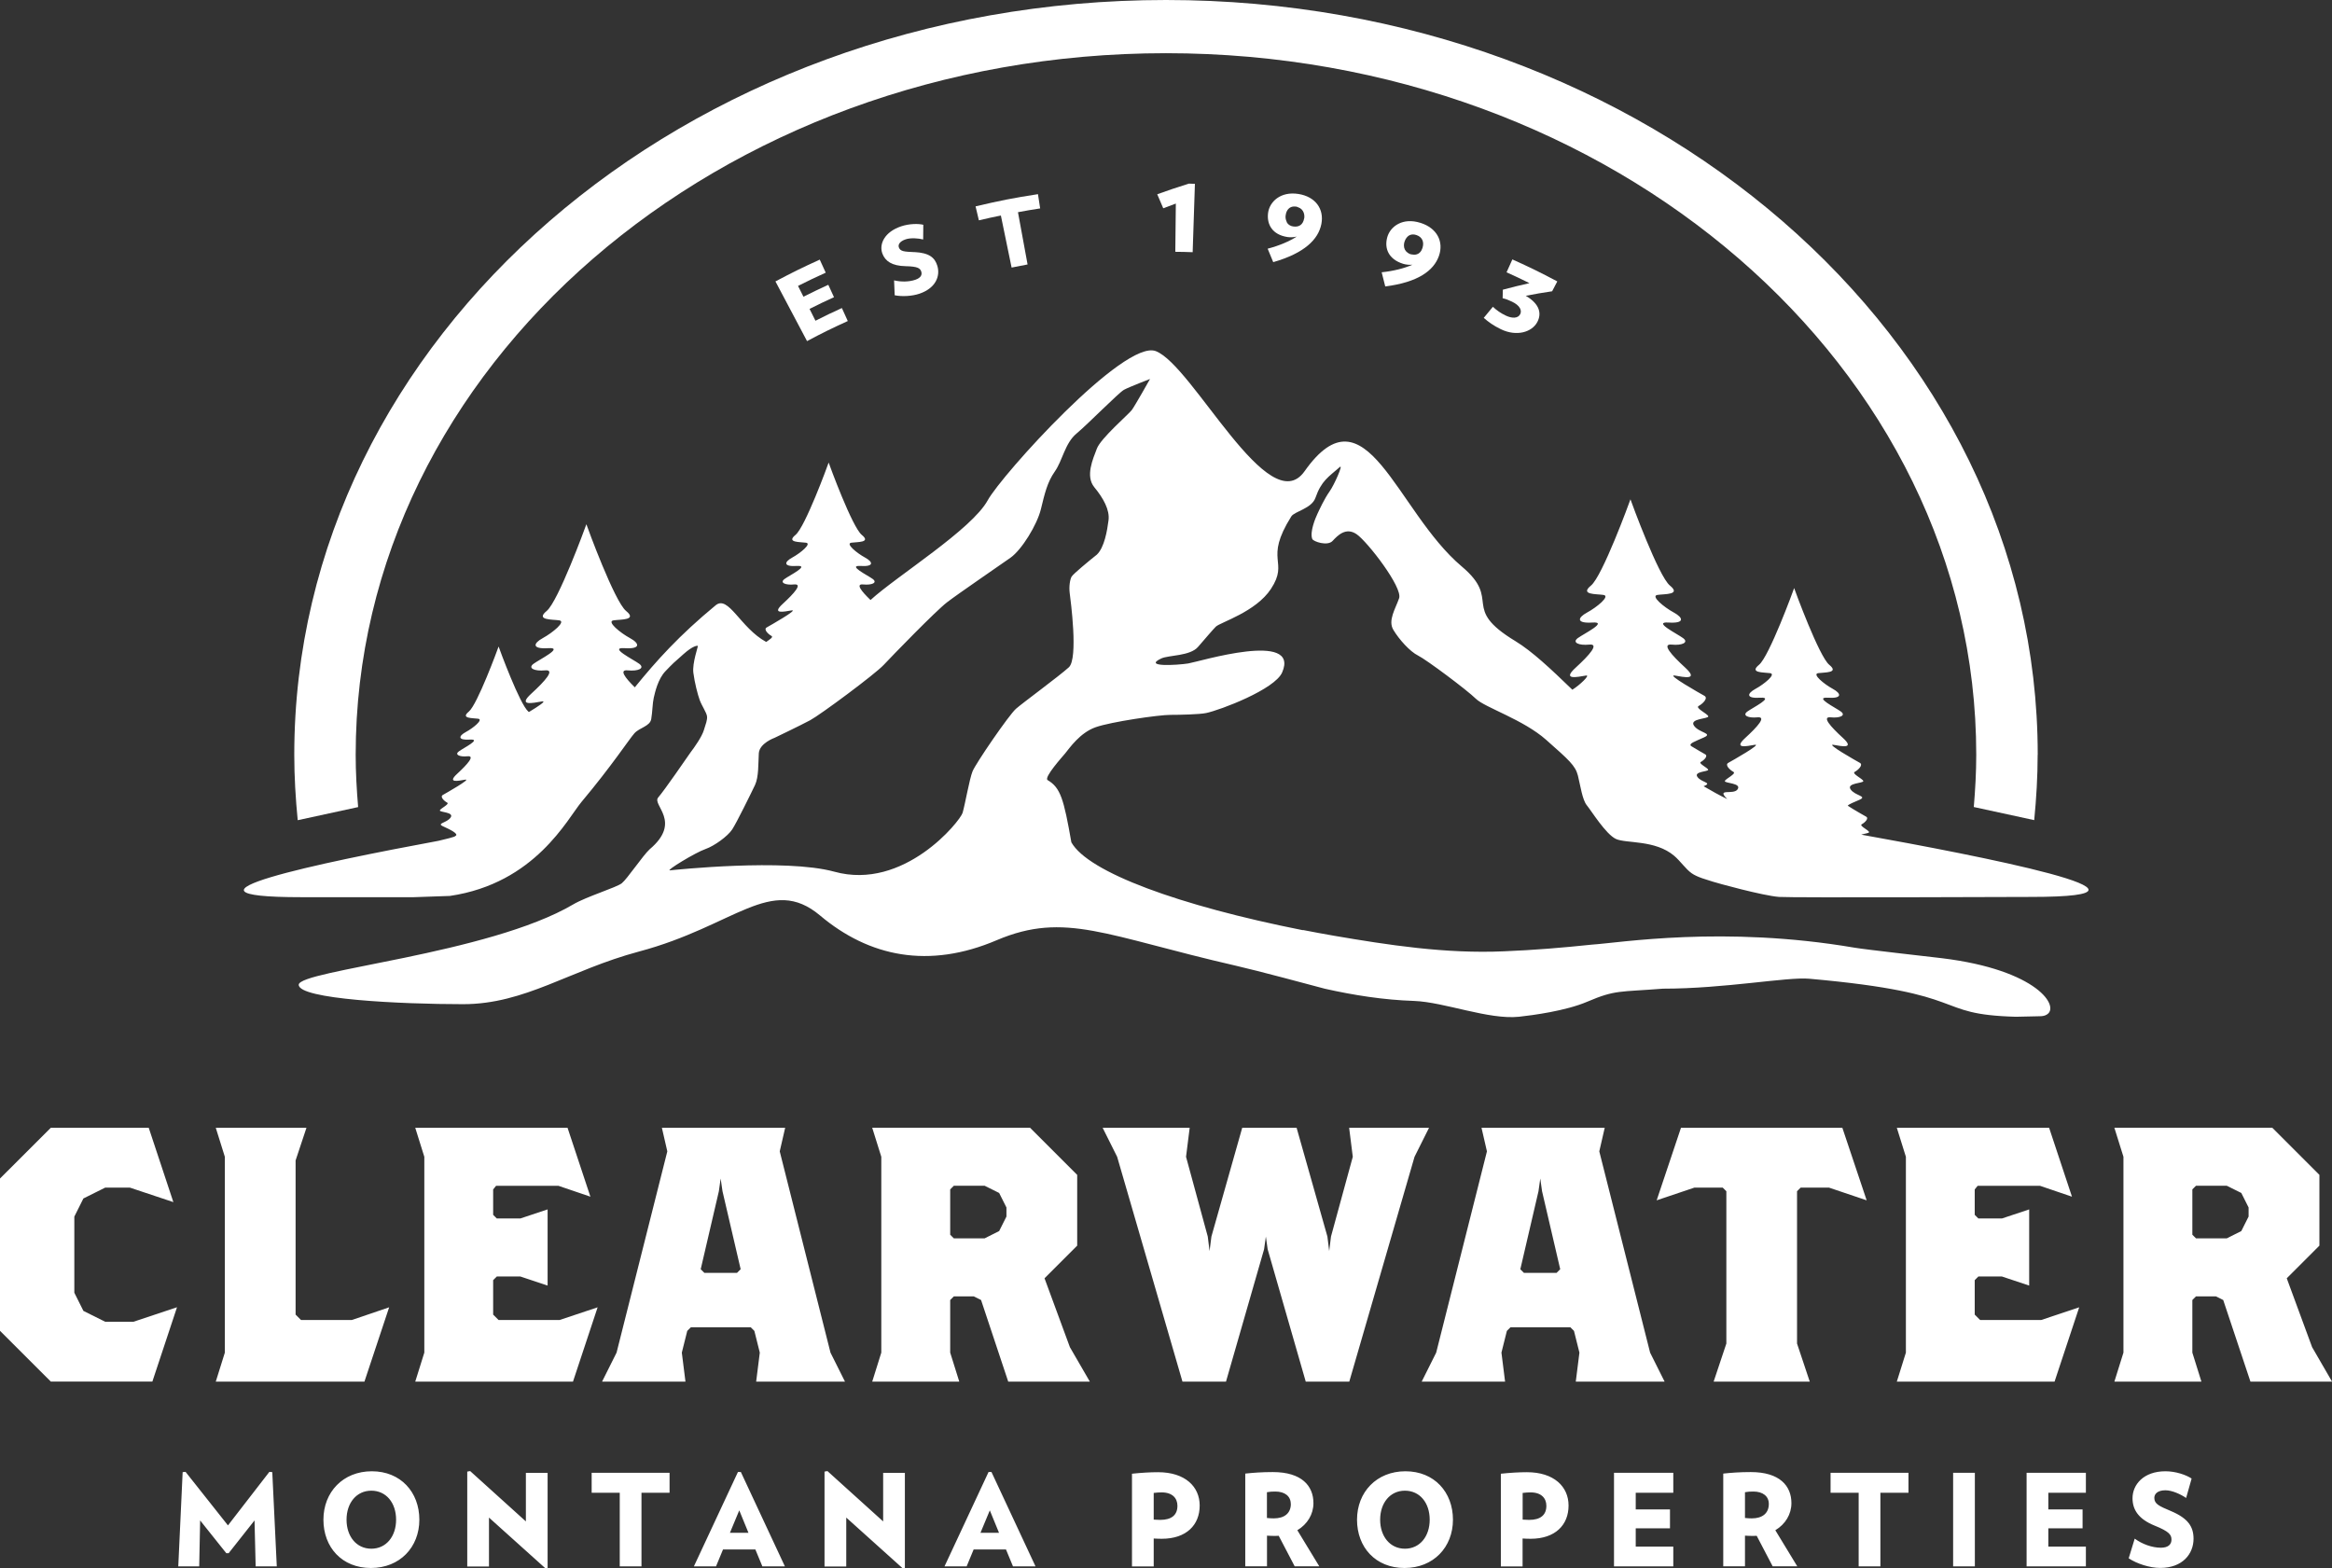
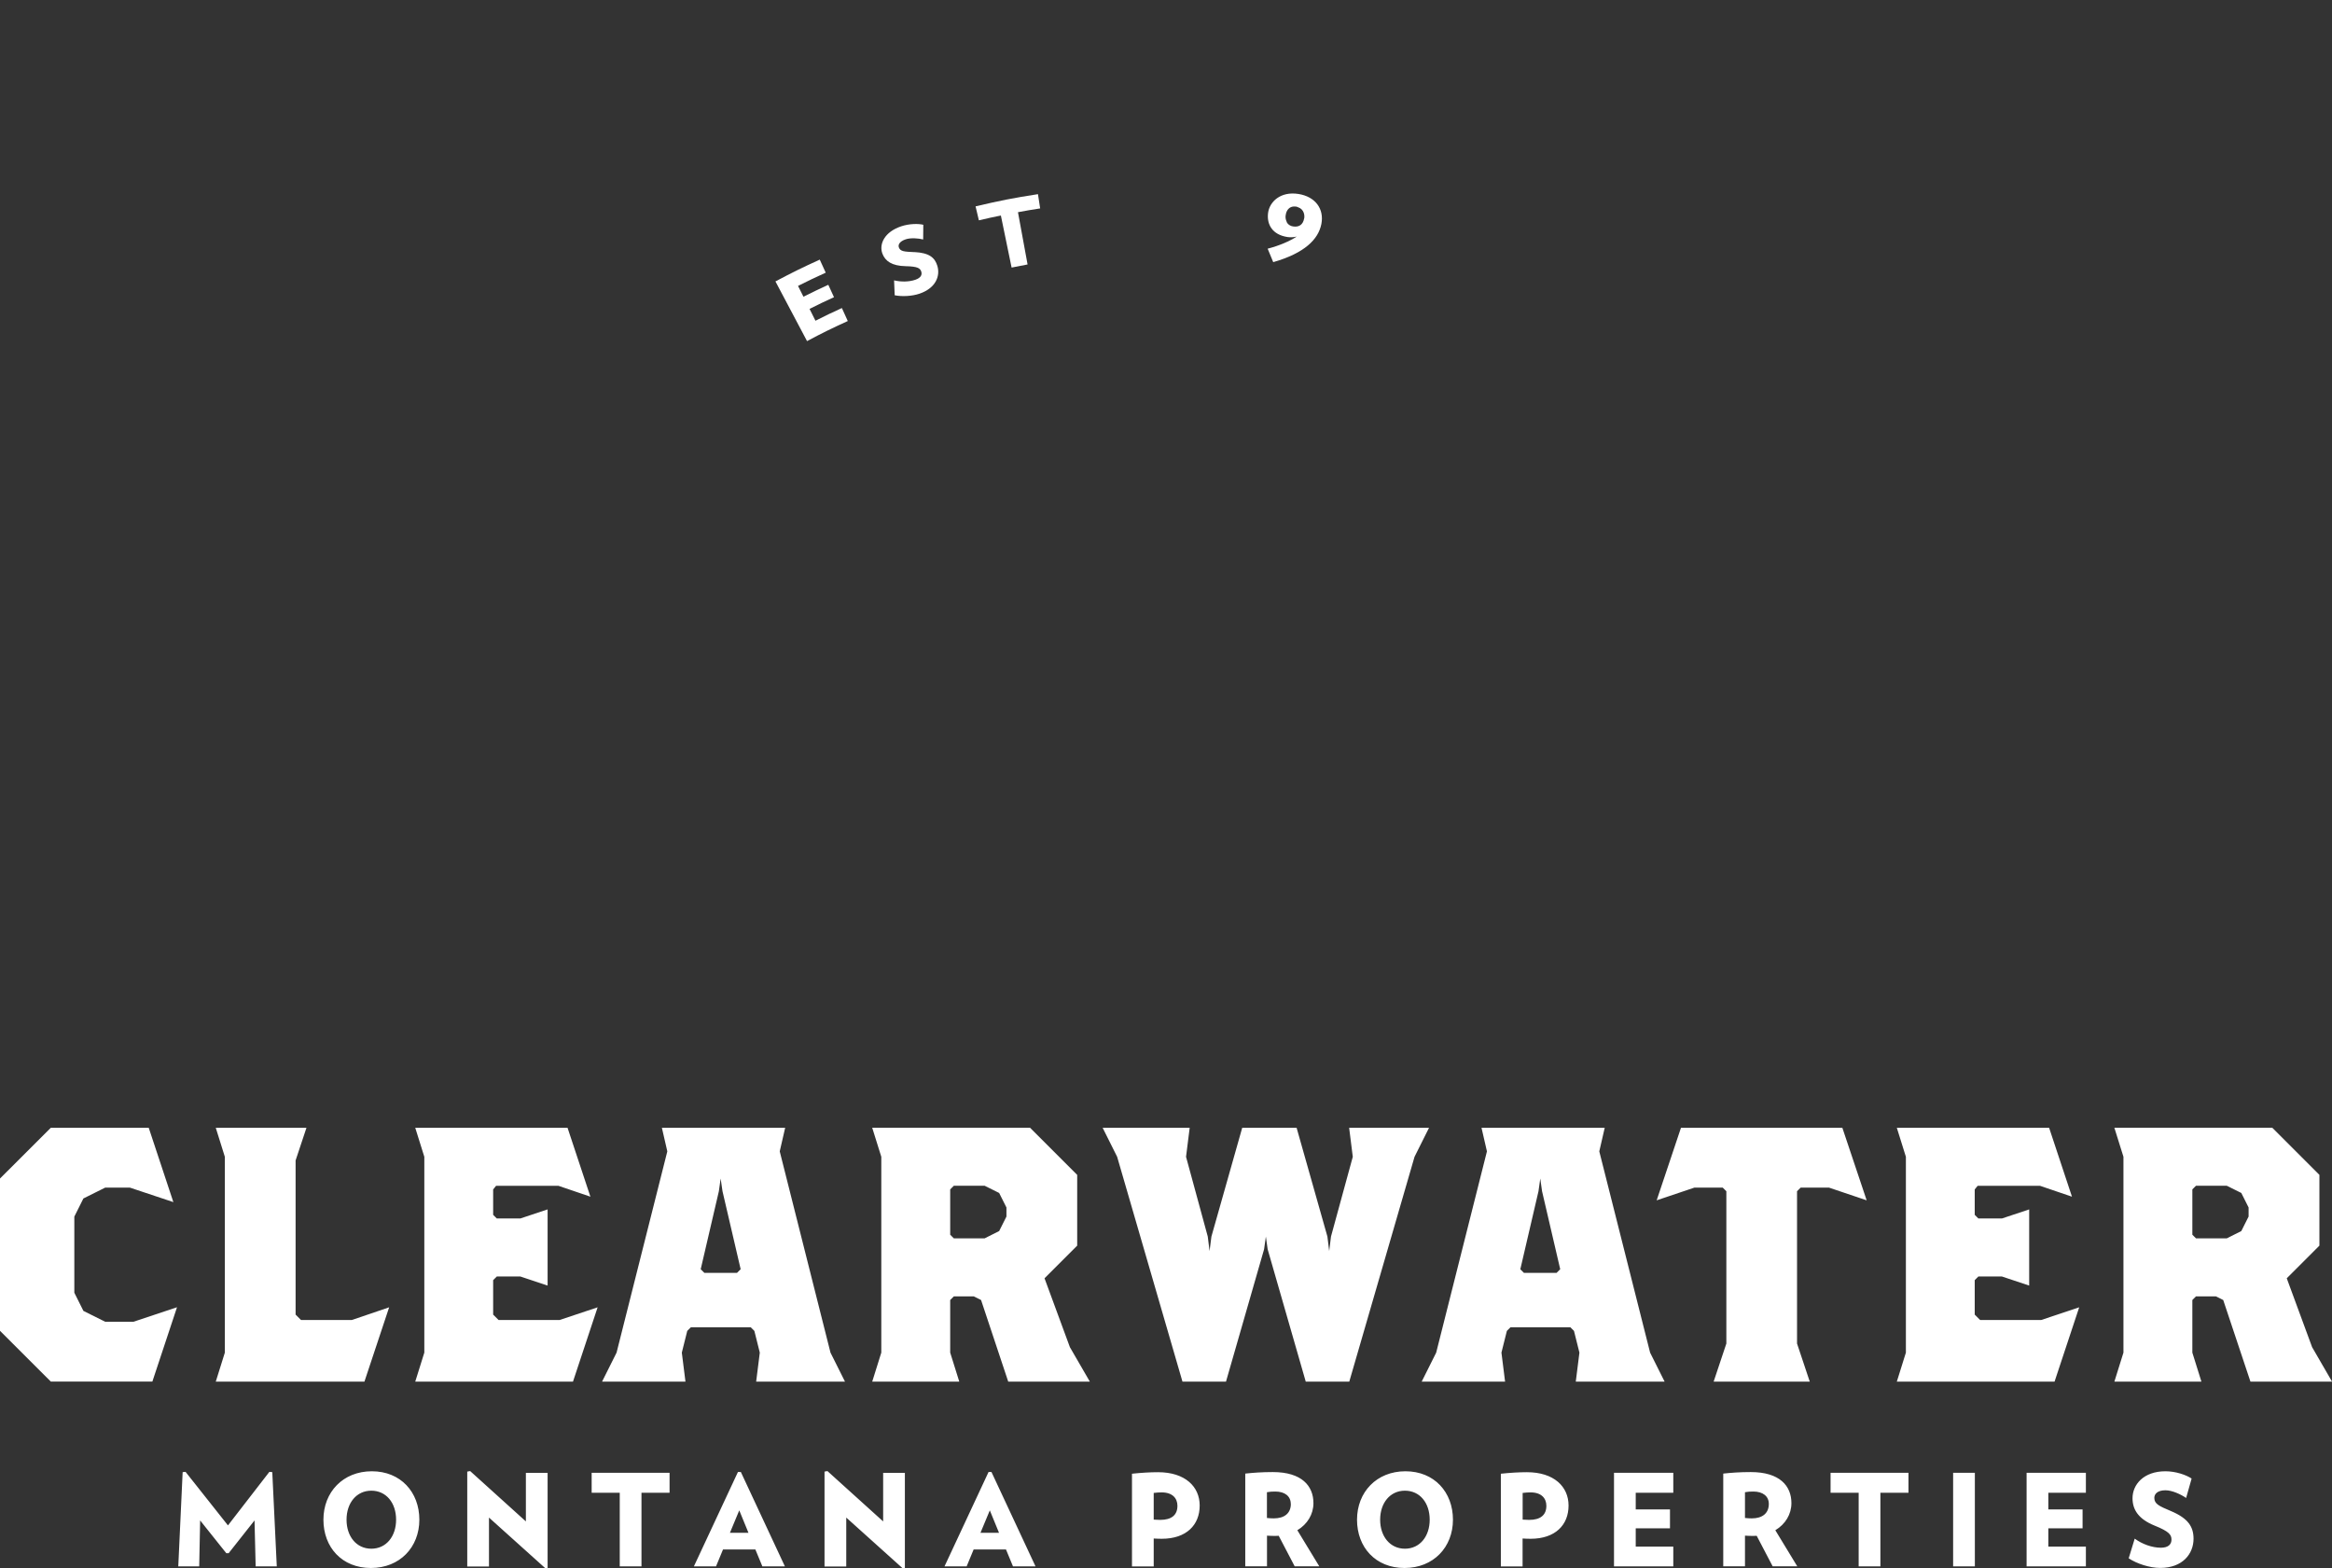
<svg xmlns="http://www.w3.org/2000/svg" id="Layer_2" data-name="Layer 2" viewBox="0 0 352.01 236.72">
  <rect x="0" y="0" width="352.01" height="236.72" fill="#333333" stroke="none" />
  <defs>
    <style> .cls-1 { fill: #fff; } </style>
  </defs>
  <g id="Layer_1-2" data-name="Layer 1">
-     <path class="cls-1" d="M307.59,113.93C307.59,51.01,248.68,0,176,0S44.42,51.01,44.42,113.93c0,3.33.2,6.62.52,9.88l9.12-1.98c-.22-2.61-.37-5.24-.37-7.9,0-58.49,54.76-105.9,122.31-105.9s122.31,47.42,122.31,105.9c0,2.66-.15,5.28-.37,7.89l9.12,1.98c.32-3.25.52-6.54.52-9.87" />
    <path class="cls-1" d="M7.67,170.24l-7.67,7.66v22.99l7.67,7.66h15.33l3.72-11.22-6.57,2.19h-4.27l-3.29-1.64-1.37-2.74v-11.49l1.37-2.74,3.29-1.64h3.72l6.57,2.19-3.72-11.22H7.67ZM32.57,170.24l1.37,4.38v29.56l-1.37,4.38h22.44l3.73-11.22-5.64,1.92h-7.66l-.82-.82v-23.27l1.64-4.93h-13.68ZM62.68,170.24l1.37,4.38v29.56l-1.37,4.38h23.81l3.72-11.22-5.75,1.92h-9.2l-.82-.82v-5.2l.55-.55h3.56l4.11,1.37v-11.5l-4.11,1.37h-3.56l-.55-.55v-3.83l.44-.55h9.42l4.82,1.64-3.45-10.4h-22.99ZM105.77,191.59l2.74-11.77.27-1.92.28,1.92,2.74,11.77-.55.55h-4.93l-.55-.55ZM99.91,170.24l.82,3.56-7.66,30.38-2.19,4.38h12.59l-.55-4.38.82-3.28.55-.55h9.03l.55.55.82,3.28-.55,4.38h13.41l-2.19-4.38-7.66-30.38.82-3.56h-18.61ZM143.43,186.39v-6.85l.55-.55h4.65l2.19,1.09,1.1,2.19v1.37l-1.1,2.19-2.19,1.1h-4.65l-.55-.55ZM131.66,170.24l1.37,4.38v29.56l-1.37,4.38h13.14l-1.37-4.38v-7.94l.55-.55h3.01l1.1.55,4.1,12.32h12.32l-3.01-5.2-3.83-10.4,4.93-4.93v-10.68l-7.12-7.12h-23.81ZM203.65,170.24l.55,4.38-3.29,12.04-.27,2.19-.27-2.19-4.65-16.42h-8.21l-4.65,16.42-.28,2.19-.27-2.19-3.28-12.04.55-4.38h-13.14l2.19,4.38,9.86,33.94h6.57l5.75-19.98.27-1.92.27,1.92,5.75,19.98h6.57l9.85-33.94,2.19-4.38h-12.04ZM229.49,191.59l2.74-11.77.27-1.92.27,1.92,2.74,11.77-.55.55h-4.93l-.55-.55ZM223.63,170.24l.82,3.56-7.66,30.38-2.19,4.38h12.59l-.55-4.38.82-3.28.55-.55h9.03l.55.55.82,3.28-.55,4.38h13.41l-2.19-4.38-7.67-30.38.82-3.56h-18.61ZM253.74,170.24l-3.67,10.95,5.7-1.92h4.27l.55.55v22.99l-1.92,5.75h14.51l-1.92-5.75v-22.99l.55-.55h4.27l5.69,1.92-3.67-10.95h-24.36ZM286.32,170.24l1.37,4.38v29.56l-1.37,4.38h23.81l3.72-11.22-5.75,1.92h-9.2l-.82-.82v-5.2l.55-.55h3.56l4.11,1.37v-11.5l-4.11,1.37h-3.56l-.55-.55v-3.83l.44-.55h9.42l4.82,1.64-3.45-10.4h-22.99ZM330.93,186.39v-6.85l.55-.55h4.65l2.19,1.09,1.1,2.19v1.37l-1.1,2.19-2.19,1.1h-4.65l-.55-.55ZM319.16,170.24l1.37,4.38v29.56l-1.37,4.38h13.14l-1.37-4.38v-7.94l.55-.55h3.01l1.1.55,4.11,12.32h12.32l-3.01-5.2-3.83-10.4,4.93-4.93v-10.68l-7.12-7.12h-23.81Z" />
-     <path class="cls-1" d="M307.94,153.4c.4,0,.73-.08.97-.22,2.13-1.13-1.26-6.77-15.8-8.54-2.32-.28-11.44-1.29-13.2-1.59-19.76-3.37-35.47-.72-39.59-.46-4.47.47-8.78.83-13.29,1.01-8.86.4-17.6-.97-25.68-2.35-1.57-.27-3.1-.56-4.6-.85h-.16c-18.57-3.69-32.33-8.72-34.87-13.25-1.15-6.54-1.63-8.24-3.58-9.39-.64-.38,2.32-3.63,2.64-4.03.68-.83,2.24-3.12,4.59-3.95,2.34-.83,9.61-1.88,11.33-1.87,1.24,0,4.35-.06,5.38-.28,2.12-.45,10.35-3.56,11.46-6.13,2.74-6.33-12.53-1.62-14.18-1.35-1.65.26-6.93.58-4.06-.76,1.1-.51,4.35-.34,5.55-1.75.96-1.12,2.36-2.74,2.68-3.05.66-.64,6.04-2.22,8.32-5.7,2.8-4.28-1.15-4.21,3.07-10.94.48-.76,3.06-1.17,3.64-2.8.91-2.6,1.96-3.14,3.69-4.66.54-.47-.83,2.67-1.54,3.67-.86,1.22-1.57,2.82-1.86,3.43-.29.61-1.17,2.72-.77,3.76.16.41,2.3,1.12,3.06.31.76-.81,2.01-2.14,3.64-1.02,1.63,1.12,6.99,8.04,6.41,9.67-.57,1.63-1.72,3.36-.86,4.78.86,1.43,2.49,3.26,3.73,3.87,1.24.61,7.37,5.19,8.71,6.51,1.34,1.32,7.18,3.15,10.62,6.21,3.44,3.05,4.4,3.87,4.79,5.39.38,1.53.67,3.66,1.34,4.48.67.81,2.87,4.38,4.4,5.09,1.53.71,5.93.1,8.8,2.55.94.8,1.71,1.97,2.62,2.62.92.65,2.38.99,3.22,1.28.49.17,7.49,2.11,9.98,2.3,1.86.14,38.03,0,38.03,0,24.32,0-8.33-6.3-25.62-9.4.52-.17,1.22-.22,1.18-.39-.06-.3-1.54-.95-1.1-1.18.45-.24,1.13-.89.65-1.15-.29-.16-1.81-1.02-2.77-1.65.19-.25.94-.52,1.79-.9,1.22-.56-.7-.59-1.36-1.57-.66-.98,1.99-.91,1.92-1.25-.07-.35-1.81-1.12-1.29-1.39.52-.28,1.32-1.05.77-1.36-.56-.31-5.2-2.93-3.98-2.72,1.22.21,3.28.66,1.41-1.05-1.87-1.71-3.22-3.24-1.83-3.1,1.39.14,2.34-.28,1.54-.87-.8-.59-4.15-2.23-1.95-2.09,2.2.14,2.01-.64.72-1.34-1.29-.7-3.17-2.23-2.2-2.37.98-.14,3.21,0,1.67-1.26-1.53-1.25-5.16-11.16-5.3-11.58-.14.42-3.77,10.32-5.3,11.58-1.54,1.26.7,1.12,1.67,1.26.98.14-.91,1.67-2.2,2.37-1.29.7-1.48,1.48.71,1.34,2.2-.14-1.15,1.5-1.95,2.09-.8.59.14,1.01,1.53.87,1.4-.14.04,1.39-1.83,3.1-1.87,1.71.19,1.26,1.41,1.05,1.22-.21-3.42,2.41-3.98,2.72-.56.31.24,1.08.77,1.36.52.28-1.22,1.05-1.29,1.39-.07.35,2.58.28,1.92,1.25-.62.91-3.29-.27-1.56,1.47-1.23-.6-2.41-1.26-3.57-1.94l.21-.09c1.04-.47-.59-.5-1.15-1.33-.56-.83,1.69-.77,1.63-1.07-.06-.3-1.54-.95-1.1-1.18.45-.24,1.13-.89.65-1.15-.22-.13-1.21-.68-2.08-1.22-.55-.38.58-.73,1.92-1.34,1.37-.63-.78-.67-1.53-1.76-.75-1.1,2.23-1.02,2.16-1.41-.08-.39-2.04-1.25-1.45-1.57.59-.31,1.49-1.18.86-1.53-.63-.35-5.84-3.29-4.47-3.06,1.37.24,3.68.75,1.59-1.18-2.1-1.92-3.62-3.64-2.06-3.49,1.57.16,2.63-.32,1.72-.98-.9-.67-4.66-2.51-2.19-2.35,2.47.16,2.25-.72.8-1.51-1.45-.78-3.57-2.51-2.47-2.66,1.1-.16,3.61,0,1.88-1.41-1.73-1.41-5.8-12.55-5.96-13.02-.16.47-4.23,11.6-5.96,13.02-1.73,1.41.78,1.25,1.88,1.41,1.1.16-1.02,1.88-2.47,2.66-1.45.78-1.67,1.67.8,1.51,2.47-.16-1.29,1.69-2.2,2.35-.9.67.16,1.14,1.73.98,1.57-.16.04,1.57-2.06,3.49-2.1,1.92.21,1.41,1.59,1.18.66-.11-.94,1.43-2.08,2.14-3.24-3.13-6.07-5.8-8.59-7.33-8.4-5.08-1.97-6.11-8.1-11.27-9.95-8.38-14.45-27.52-23.73-14.38-5.39,7.63-16.87-15.98-22.46-18.13-4.77-1.83-23.29,18.72-25.37,22.52-2.42,4.42-13.69,11.4-17.69,15.05-1.42-1.36-2.27-2.47-1.11-2.35,1.32.13,2.2-.26,1.45-.82-.76-.56-3.91-2.1-1.84-1.97,2.07.13,1.89-.61.67-1.27-1.22-.66-2.99-2.1-2.07-2.24.92-.13,3.03,0,1.58-1.18-1.45-1.18-4.87-10.52-5-10.92-.13.4-3.55,9.74-5,10.92-1.45,1.18.66,1.05,1.58,1.18.92.13-.86,1.58-2.07,2.24-1.22.66-1.4,1.4.67,1.27,2.07-.13-1.08,1.41-1.84,1.97-.76.56.13.95,1.45.82,1.32-.13.03,1.32-1.72,2.93-1.76,1.61.18,1.18,1.33.99,1.15-.2-3.22,2.27-3.75,2.57-.52.29.23,1.02.72,1.28.34.18-.32.57-.8.91-3.91-2.13-5.69-7.13-7.63-5.53-5.51,4.54-8.95,8.38-12.2,12.38-1.54-1.51-2.38-2.69-1.07-2.56,1.58.16,2.64-.31,1.74-.99-.91-.67-4.69-2.52-2.21-2.36,2.48.16,2.27-.73.81-1.52-1.46-.79-3.59-2.52-2.48-2.68,1.1-.16,3.63,0,1.89-1.42-1.74-1.42-5.84-12.61-5.99-13.09-.16.47-4.26,11.67-5.99,13.09-1.73,1.42.79,1.26,1.89,1.42,1.1.16-1.03,1.89-2.48,2.68-1.46.79-1.68,1.68.81,1.52,2.48-.16-1.3,1.69-2.21,2.36-.91.67.16,1.14,1.74.99,1.58-.16.04,1.58-2.07,3.51-2.11,1.93.22,1.42,1.6,1.18.78-.13-.55.75-1.97,1.6l-.07-.06c-1.3-1.07-4.38-9.47-4.5-9.83-.12.35-3.2,8.76-4.5,9.83-1.3,1.07.59.95,1.42,1.07.83.12-.77,1.42-1.87,2.01-1.1.59-1.26,1.26.61,1.14,1.87-.12-.98,1.27-1.66,1.78-.68.5.12.86,1.3.74,1.18-.12.03,1.18-1.55,2.64-1.58,1.45.16,1.07,1.2.89,1.04-.18-2.9,2.04-3.37,2.31-.47.27.21.92.65,1.15s-1.04.89-1.1,1.18c-.06.3,2.19.24,1.63,1.07-.56.83-2.19.86-1.15,1.33,1.04.47,2.41,1.14,1.9,1.44-.23.14,0,.09-.99.36-.52.13-1.06.26-1.59.39-17.72,3.28-42.85,8.51-20.69,8.51h16.94l5.47-.19c12.89-1.9,17.75-11.67,19.88-14.21,4.54-5.41,7.2-9.48,7.97-10.34.77-.86,2.35-1.05,2.54-2.15.19-1.1.19-2.39.38-3.21.19-.81.62-2.82,1.77-4.02,1.15-1.2,1.27-1.3,2.73-2.58,1.45-1.29,2.06-1.27,2.15-1.24.09.03-.86,2.58-.67,4.07.19,1.48.65,3.27.96,4.12.31.85,1.03,1.88,1.1,2.44.07.57-.19,1.15-.48,2.11-.29.96-1.4,2.56-2.01,3.35-.61.87-3.9,5.67-4.88,6.8-.98,1.13,3.66,3.65-1.29,7.82-1.01.92-3.4,4.49-4.21,5.13-.81.64-5.33,2.01-7.33,3.19-12.76,7.51-41.43,9.94-41.43,12.13s15.4,2.93,24.8,2.93,16.08-5.14,26.54-7.94c14.52-3.86,19.96-11.65,27.35-5.45,7.41,6.24,16.41,8.12,26.7,3.72,10.3-4.36,16.49-.62,36.05,3.86,3.34.76,11.42,2.94,13.46,3.48,4.32.97,8.85,1.69,13.46,1.84,4.6.18,11.23,2.86,15.82,2.39,2.01-.22,7.06-.87,10.34-2.28,4.24-1.81,4.84-1.44,11.4-1.96,9.38,0,18.72-1.8,22.09-1.5,24.98,2.21,18.29,5.38,31.18,5.74M173.58,57.23s-2.27,4.04-2.74,4.67c-.47.63-4.69,4.26-5.27,5.82-.59,1.56-1.76,4.15-.39,5.82,1.37,1.66,2.35,3.43,2.15,4.99-.2,1.56-.62,4.1-1.76,5.19-1.17.93-3.57,2.91-3.81,3.32-.24.41-.42,1.46-.29,2.49.13,1.03,1.32,9.87-.13,11.2-1.45,1.32-6.9,5.32-7.97,6.25-1.07.93-6.1,8.28-6.57,9.46s-1.11,4.92-1.5,6.26c-.35,1.22-8.83,11.8-19.37,8.88-7.47-2.04-24.18-.26-24.82-.2-.64.06,3.85-2.69,5.39-3.22,1.32-.46,3.35-1.93,4.02-2.95.67-1.02,2.87-5.5,3.45-6.72.57-1.22.48-3.26.57-4.78.1-1.53,2.39-2.34,2.39-2.34,0,0,3.83-1.83,5.36-2.65,1.53-.82,9.76-6.92,11.1-8.35,1.34-1.43,7.85-8.14,9.57-9.46,1.72-1.32,7.85-5.5,9.57-6.72,1.72-1.22,4.02-4.99,4.59-7.33.57-2.34.96-4.07,2.11-5.7,1.15-1.63,1.53-4.27,3.25-5.7,1.72-1.43,6.39-6.19,7.18-6.62.79-.43,3.92-1.63,3.92-1.63" />
    <path class="cls-1" d="M123.09,48.41c-.36-.71-.54-1.07-.89-1.78,1.47-.74,2.2-1.09,3.69-1.77-.34-.75-.52-1.12-.86-1.87-1.51.69-2.26,1.06-3.75,1.8-.33-.65-.49-.98-.82-1.63,1.66-.83,2.5-1.24,4.18-2-.36-.79-.54-1.18-.9-1.97-2.7,1.23-4.04,1.89-6.69,3.29,1.91,3.6,2.86,5.4,4.77,9.01,2.43-1.29,3.66-1.89,6.15-3.03-.36-.78-.54-1.18-.89-1.96-1.6.73-2.4,1.11-3.98,1.91" />
    <path class="cls-1" d="M138.02,38.06c-1.51-.07-2.12-.09-2.34-.72-.14-.39.1-.9,1.02-1.21.77-.26,1.91-.17,2.65.02,0-.89,0-1.33.02-2.22-.76-.19-2.12-.17-3.33.23-2.57.86-3.36,2.72-2.85,4.11.43,1.15,1.44,1.87,3.52,1.91,1.81.04,2.19.31,2.35.81.16.48-.05.95-.89,1.24-.97.33-2.17.34-3.21.09.03.9.05,1.35.09,2.25,1.09.22,2.61.15,3.75-.24,2.43-.83,3.16-2.64,2.69-4.2-.38-1.25-1.23-1.97-3.48-2.08" />
    <path class="cls-1" d="M156.67,29.31c-3.78.59-5.67.96-9.41,1.84.2.85.3,1.27.5,2.11,1.33-.31,1.99-.46,3.32-.73.65,3.14.97,4.72,1.62,7.86.96-.2,1.45-.29,2.41-.47-.58-3.16-.87-4.73-1.45-7.89,1.34-.25,2.01-.36,3.35-.57-.13-.86-.2-1.29-.33-2.14" />
-     <path class="cls-1" d="M174.68,29.32c.37.85.55,1.27.91,2.12.76-.29,1.13-.43,1.9-.71-.03,2.91-.05,4.37-.08,7.28,1.05.01,1.57.02,2.62.06.14-4.13.21-6.19.34-10.32-.36-.01-.54-.02-.91-.03-1.94.61-2.9.93-4.79,1.61" />
    <path class="cls-1" d="M196,29.28c-2.71-.43-4.38,1.18-4.59,2.88-.21,1.72.64,3.27,2.93,3.62.47.07.98.03,1.4-.07-1.09.71-2.66,1.38-4.39,1.83.34.81.51,1.22.84,2.03,4.75-1.36,6.82-3.45,7.27-5.77.43-2.24-.88-4.11-3.46-4.52ZM196.86,32.96c-.17.98-.8,1.36-1.68,1.22-.21-.03-.39-.1-.54-.2-.15-.09-.28-.22-.37-.37,0,0,0,0,0,0-.03-.05-.04-.11-.06-.16-.13-.28-.2-.6-.14-.97.01-.1.04-.19.06-.28,0,0,0-.01,0-.02,0,0,0,0,0,0,.17-.57.56-.99,1.2-1.01.11,0,.22,0,.35.02.1.02.18.07.27.1.42.14.7.43.84.81.09.26.13.54.08.87Z" />
-     <path class="cls-1" d="M214.41,33.64c-2.64-.84-4.53.5-5,2.15-.47,1.67.15,3.33,2.38,4.03.46.14.97.18,1.41.14-1.19.53-2.85.96-4.64,1.14.22.85.33,1.28.54,2.14,4.93-.63,7.31-2.37,8.1-4.6.76-2.15-.27-4.21-2.78-5ZM214.73,37.41c-.18.56-.5.88-.91.99-.23.07-.49.06-.78,0-.06-.01-.11-.02-.17-.04-.14-.05-.25-.12-.37-.2-.37-.25-.58-.63-.58-1.1,0-.18.02-.36.08-.55.15-.48.43-.86.83-1.03.02,0,.03-.02.05-.02.26-.09.57-.1.92.02.88.28,1.21,1.06.92,1.94Z" />
-     <path class="cls-1" d="M227.4,41.1c1.4.63,2.09.96,3.47,1.64-1.63.37-2.43.57-4.02.99-.01.51-.02.77-.03,1.29.47.1.88.26,1.42.52,1.19.57,1.51,1.31,1.24,1.87-.34.69-1.26.67-2.2.22-.73-.35-1.35-.77-1.93-1.32-.55.67-.83,1-1.38,1.67.67.6,1.47,1.18,2.59,1.72,2.39,1.15,4.69.43,5.49-1.08.66-1.24.43-2.7-1.74-3.97,1.57-.3,2.37-.44,3.98-.68.31-.59.47-.89.78-1.49-2.68-1.42-4.04-2.08-6.78-3.32-.35.78-.53,1.17-.88,1.95" />
    <path class="cls-1" d="M331.11,232.29c0-1.81-.79-3.09-3.43-4.2-1.77-.75-2.49-1.06-2.49-1.99,0-.58.48-1.14,1.68-1.14,1,0,2.31.6,3.12,1.16l.83-2.93c-.83-.56-2.41-1.1-3.95-1.1-3.3,0-4.97,2.01-4.97,4.07,0,1.7.87,3.14,3.35,4.14,2.16.87,2.53,1.37,2.53,2.1,0,.69-.44,1.23-1.6,1.23-1.33,0-2.82-.54-3.95-1.37l-.91,2.97c1.23.81,3.16,1.45,4.76,1.45,3.39,0,5.03-2.14,5.03-4.4M314.86,236.45v-2.99h-5.67v-2.76h5.17v-2.85h-5.17v-2.52h5.67v-3.01h-8.95v14.13h8.95ZM298.1,222.32h-3.28v14.13h3.28v-14.13ZM288.08,225.33v-3.01h-11.76v3.01h4.24v11.12h3.28v-11.12h4.24ZM267,227.02c0,1.43-1,2.18-2.56,2.18-.39,0-.62-.02-1.04-.06v-3.89c.46-.08.77-.1,1.27-.1,1.41,0,2.33.69,2.33,1.87M271.3,236.45l-3.32-5.46c1.52-.91,2.43-2.41,2.43-4.09,0-2.58-1.74-4.69-6.13-4.69-1.66,0-2.97.1-4.16.23v14h3.28v-4.63c.46.02.73.04,1.21.04.19,0,.37,0,.56-.02l2.41,4.61h3.72ZM252.58,236.45v-2.99h-5.67v-2.76h5.17v-2.85h-5.17v-2.52h5.67v-3.01h-8.95v14.13h8.95ZM233.42,227.31c0,1.37-.87,2.12-2.6,2.12-.31,0-.52-.02-.98-.04v-4.03c.5-.06.79-.08,1.21-.08,1.62,0,2.37.89,2.37,2.02M236.77,227.26c0-2.85-2.2-5.03-6.29-5.03-1.18,0-2.49.08-3.93.23v14h3.28v-4.22c.44.02.75.04,1.21.04,3.74,0,5.73-2.1,5.73-5.01M215.81,229.4c0,2.53-1.5,4.38-3.74,4.38s-3.74-1.85-3.74-4.38,1.5-4.38,3.74-4.38,3.74,1.83,3.74,4.38M219.32,229.4c0-4.16-2.82-7.31-7.17-7.31s-7.31,3.14-7.31,7.31,2.8,7.29,7.17,7.29,7.31-3.14,7.31-7.29M194.85,227.02c0,1.43-1,2.18-2.57,2.18-.39,0-.62-.02-1.04-.06v-3.89c.46-.08.77-.1,1.27-.1,1.41,0,2.33.69,2.33,1.87M199.15,236.45l-3.32-5.46c1.52-.91,2.43-2.41,2.43-4.09,0-2.58-1.74-4.69-6.13-4.69-1.66,0-2.97.1-4.16.23v14h3.28v-4.63c.46.02.73.04,1.21.04.19,0,.37,0,.56-.02l2.41,4.61h3.72ZM177.73,227.31c0,1.37-.87,2.12-2.6,2.12-.31,0-.52-.02-.98-.04v-4.03c.5-.06.79-.08,1.21-.08,1.62,0,2.37.89,2.37,2.02M181.09,227.26c0-2.85-2.2-5.03-6.29-5.03-1.18,0-2.49.08-3.93.23v14h3.28v-4.22c.44.02.75.04,1.21.04,3.74,0,5.73-2.1,5.73-5.01M150.8,231.38h-2.8l1.41-3.39,1.39,3.39ZM156.31,236.45l-6.65-14.25h-.44l-6.65,14.25h3.34l1.06-2.56h4.88l1.06,2.56h3.41ZM136.59,236.67v-14.34h-3.28v7.33l-8.41-7.6-.44.08v14.33h3.28v-7.39l8.52,7.66.33-.06ZM112.97,231.38h-2.79l1.41-3.39,1.39,3.39ZM118.48,236.45l-6.65-14.25h-.44l-6.65,14.25h3.34l1.06-2.56h4.88l1.06,2.56h3.41ZM101.07,225.33v-3.01h-11.76v3.01h4.24v11.12h3.28v-11.12h4.24ZM82.66,236.67v-14.34h-3.28v7.33l-8.41-7.6-.44.08v14.33h3.28v-7.39l8.52,7.66.33-.06ZM59.79,229.4c0,2.53-1.5,4.38-3.74,4.38s-3.74-1.85-3.74-4.38,1.5-4.38,3.74-4.38,3.74,1.83,3.74,4.38M63.3,229.4c0-4.16-2.82-7.31-7.17-7.31s-7.31,3.14-7.31,7.31,2.8,7.29,7.17,7.29,7.31-3.14,7.31-7.29M41.78,236.45l-.68-14.23-.44-.04-6.25,8.08-6.4-8.08-.44.04-.66,14.23h3.16l.14-6.94,3.95,4.95h.35l3.91-4.95.17,6.94h3.18Z" />
  </g>
</svg>